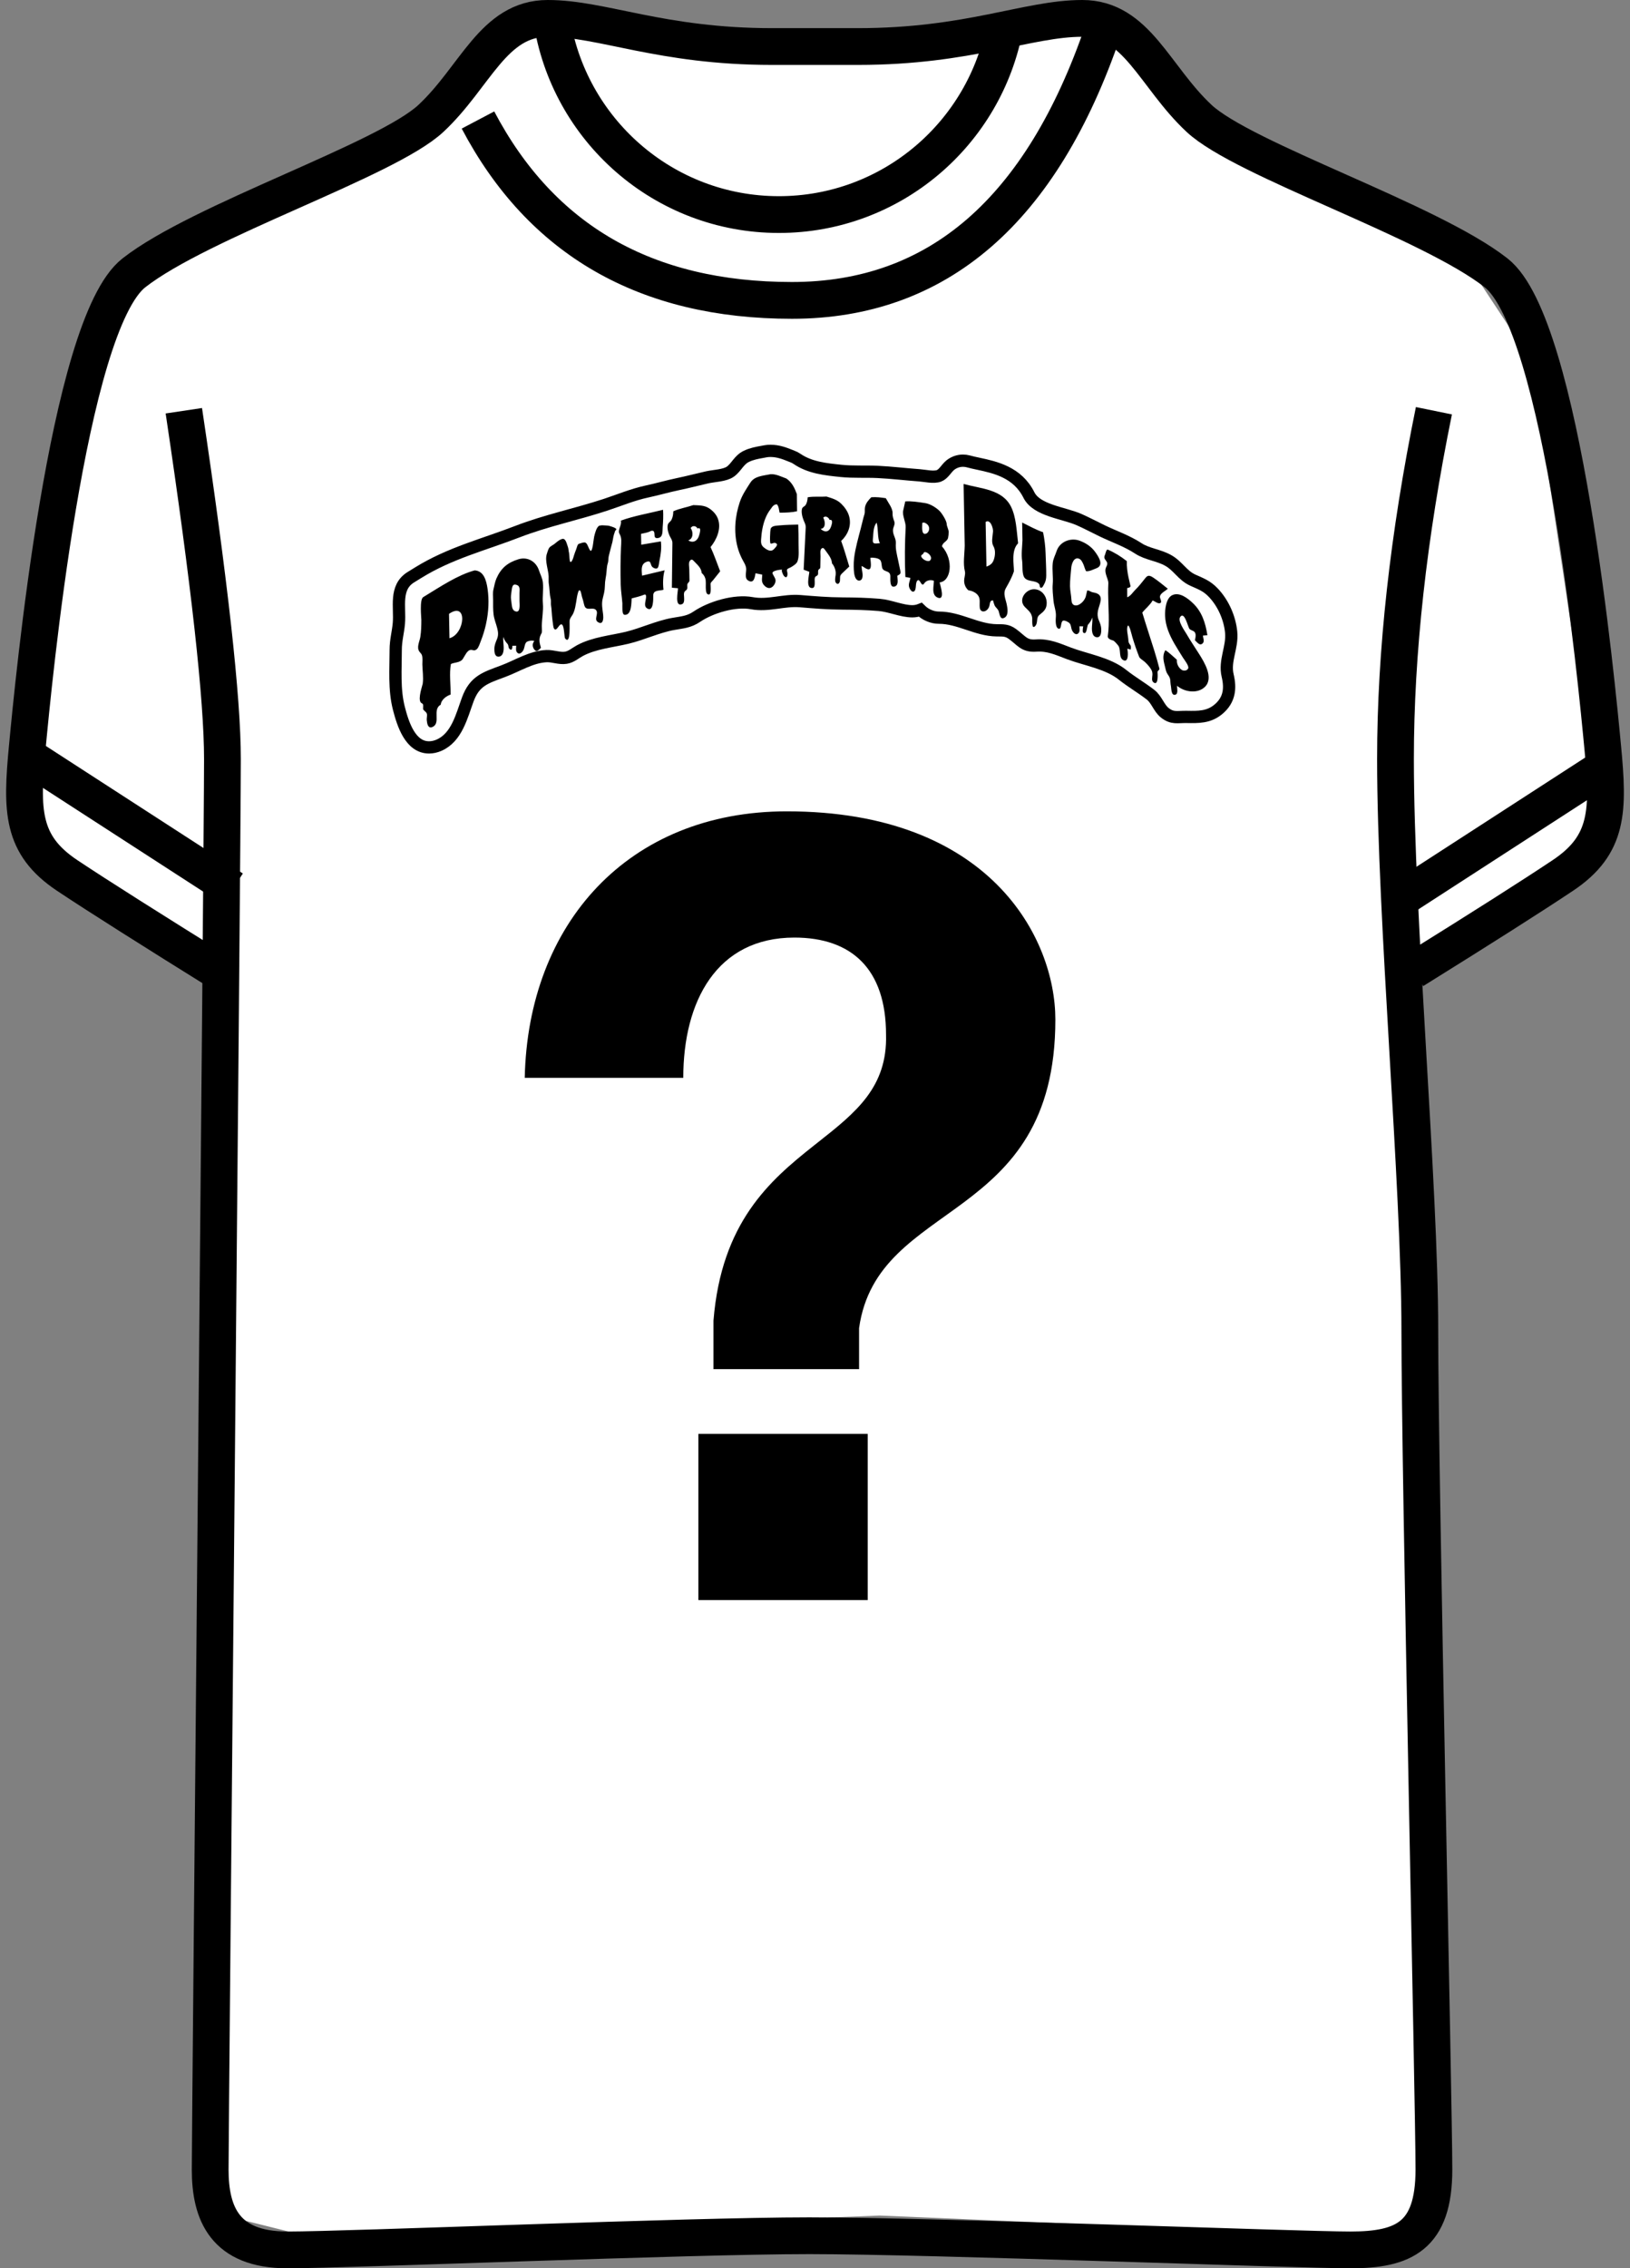
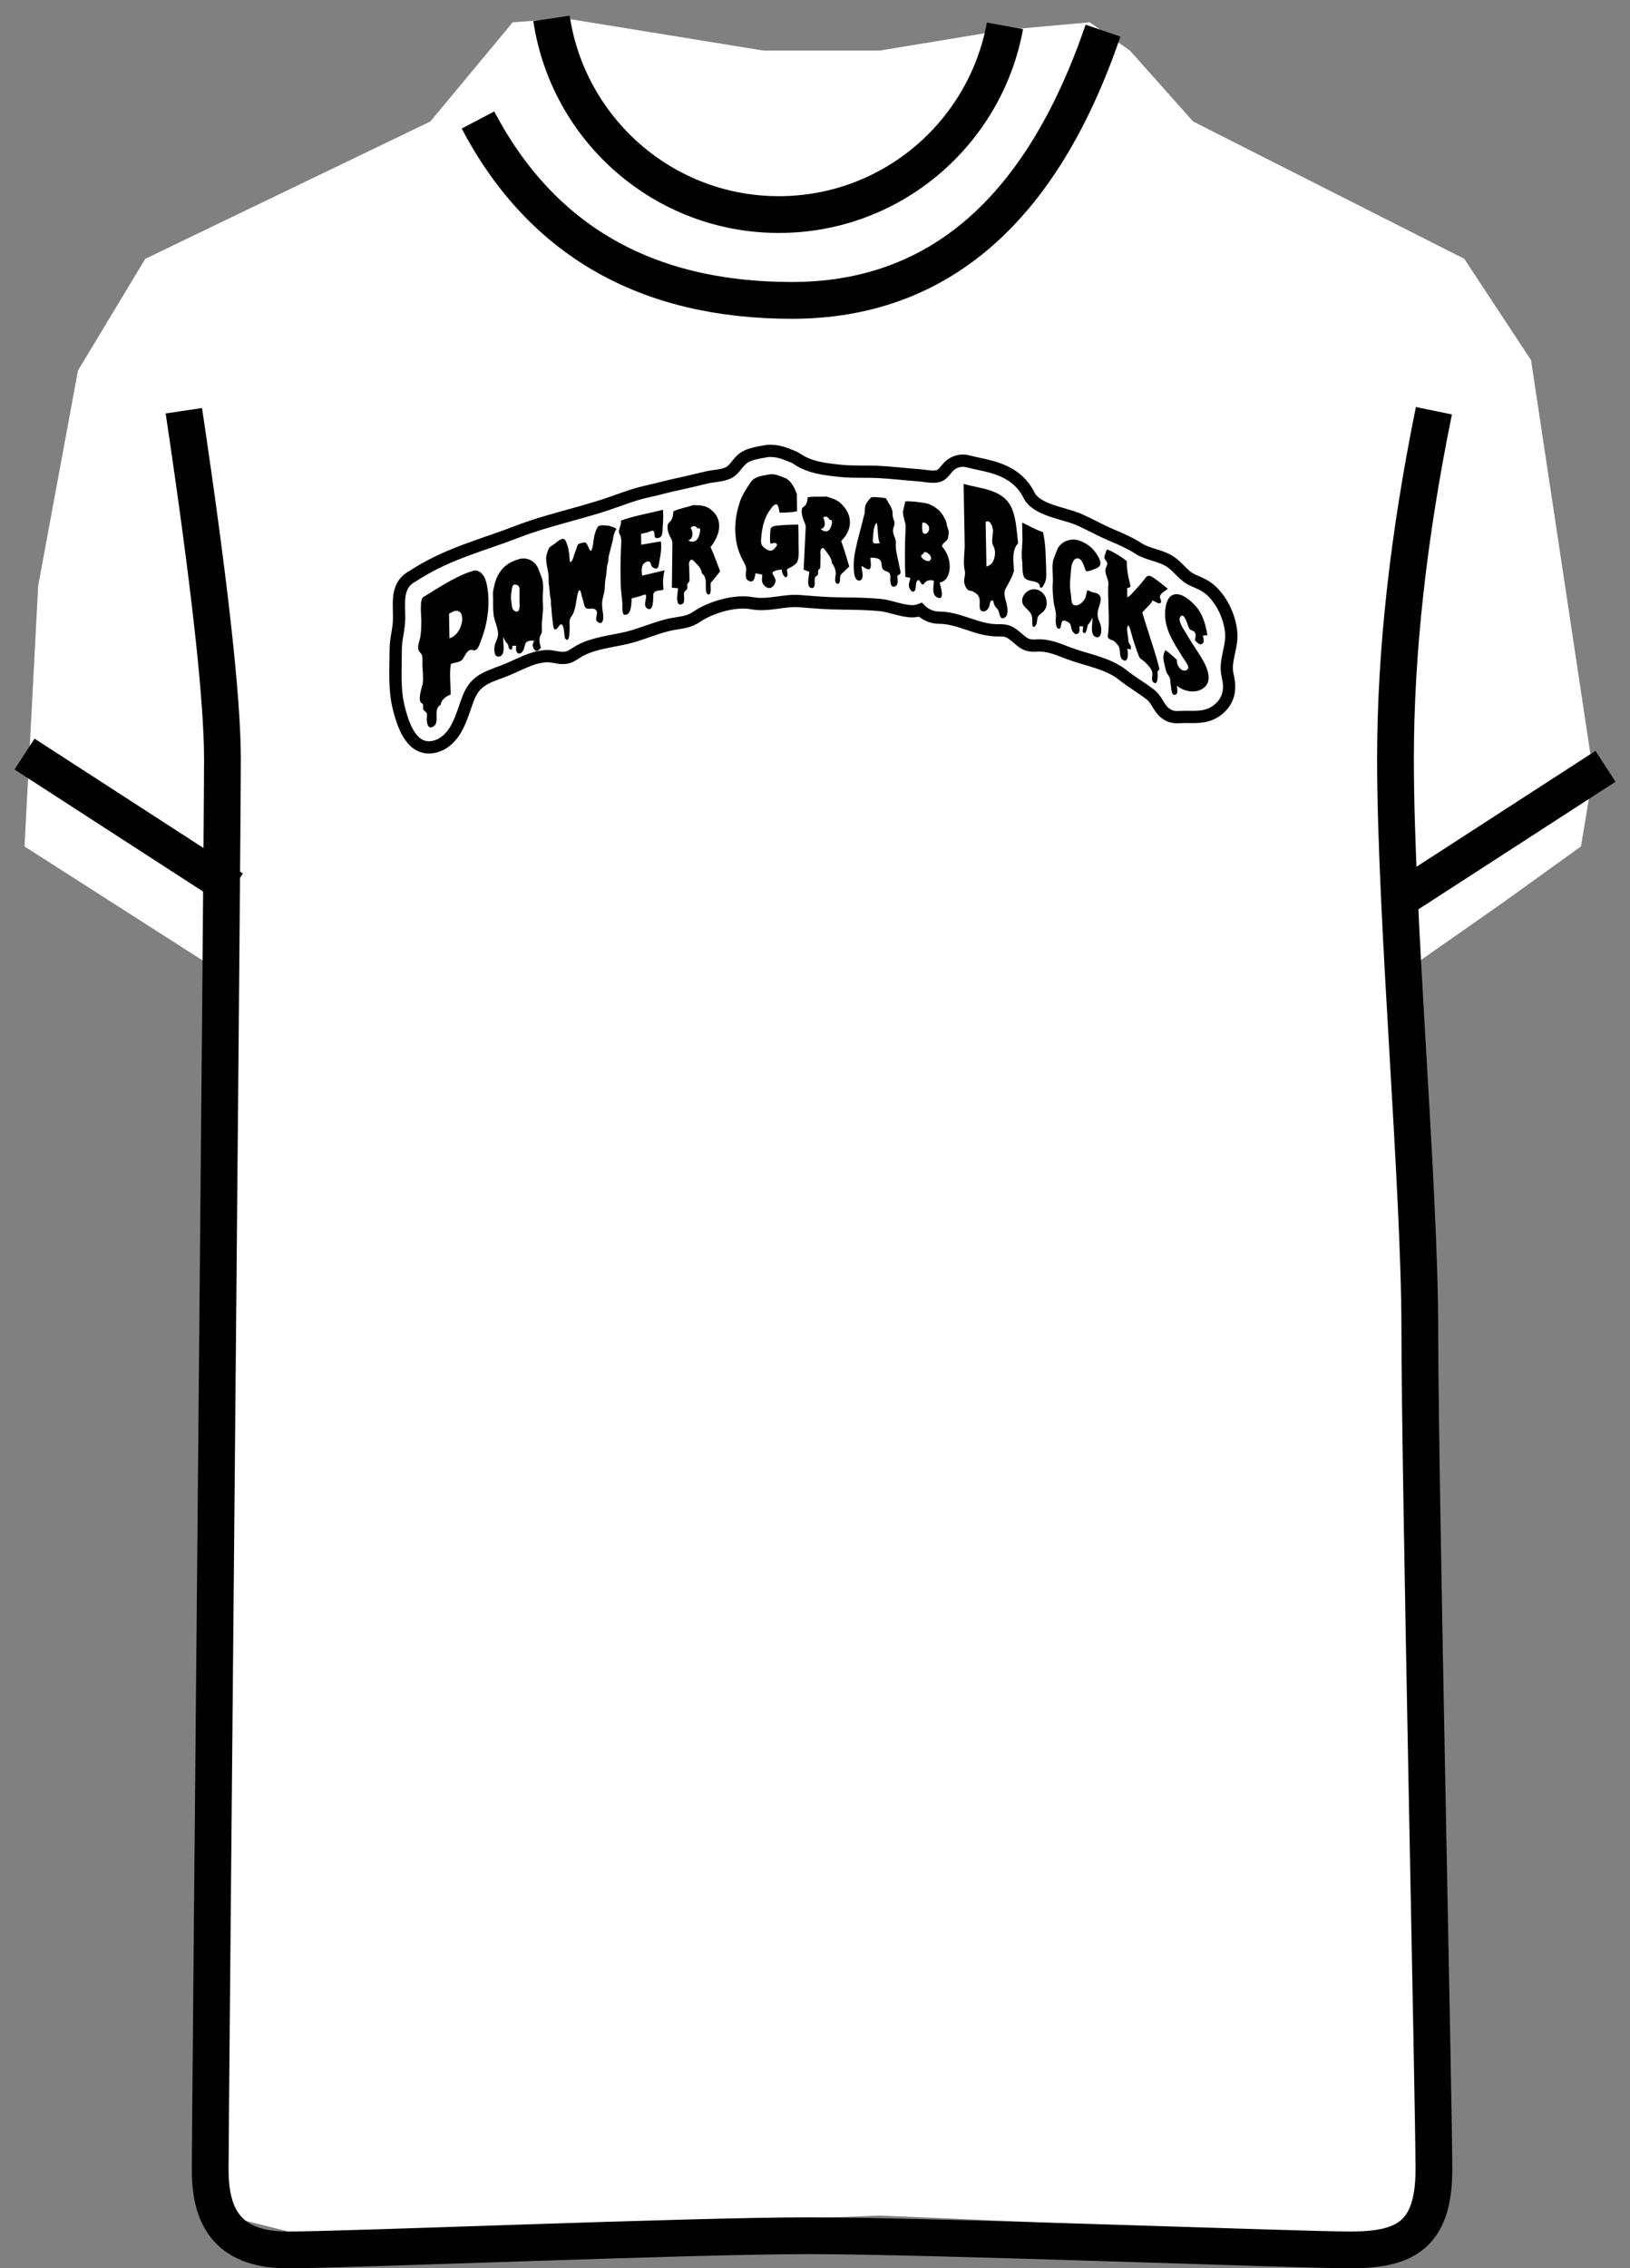
<svg xmlns="http://www.w3.org/2000/svg" width="133px" height="185px" viewBox="0 0 133 185" version="1.1">
  <rect x="0" y="0" width="133" height="185" fill="#808080" stroke="none" />
  <title>shirt-next@2x</title>
  <g id="Page-1" stroke="none" stroke-width="1" fill="none" fill-rule="evenodd">
    <g id="Desktop-HD-Copy-11" transform="translate(-732, -2885)">
      <g id="Footer" transform="translate(719.5, 3042) rotate(-270) translate(-719.5, -3042) translate(550.5, 2322)">
        <g id="Make-the-cut" transform="translate(7.5, 562)">
          <g id="shirt-next" transform="translate(97, 79) rotate(-90) translate(-97, -79) translate(32.5, -12)">
            <polygon id="Path-7" fill="#FFFFFF" points="16.308 77.97 9.16600129e-13 67.535 1.115 46.284 4.362 28.717 9.854 19.607 33.113 8.409 39.833 0.32 44.139 0 60.302 2.626 69.772 2.626 80.027 0.936 86.918 0.32 90.201 2.626 95.352 8.409 117.477 19.607 122.927 27.875 128 61.535 126.998 67.535 120.511 72.202 112.267 77.97 114.732 167.913 114.732 177.734 112.267 181 69.772 179.2 23.548 181 16.308 179.2 14.792 169.7" />
-             <path d="M68.096,110.168 L68.096,106.824 C69.592,96.176 84.112,98.464 84.112,81.656 C84.112,74.968 78.744,64.672 62.2,64.672 C49.264,64.672 41.08,73.824 40.816,86.408 L53.752,86.408 C53.752,80.16 56.48,74.968 62.816,74.968 C67.48,74.968 70.296,77.52 70.296,82.888 C70.415,87.18 67.806,89.247 64.796,91.625 L64.363,91.967 C60.812,94.783 56.865,98.187 56.216,106.208 L56.216,110.168 L68.096,110.168 Z M68.8,129 L68.8,115.448 L54.984,115.448 L54.984,129 L68.8,129 Z" id="?" fill="#000000" fill-rule="nonzero" />
            <g id="Group-8" transform="translate(30, 35)">
              <path d="M3.006,24.457 C1.476,24.457 0.874,22.542 0.548,21.276 C0.149,19.722 0.288,18.085 0.288,16.497 C0.288,15.719 0.48,15.089 0.545,14.342 C0.66,13.028 0.17,11.418 1.519,10.58 C1.523,10.577 1.526,10.575 1.53,10.573 C1.729,10.451 1.926,10.329 2.122,10.208 C4.711,8.605 7.434,7.936 10.23,6.856 C12.579,5.949 15.047,5.448 17.425,4.663 C18.54,4.295 19.631,3.836 20.781,3.59 C21.638,3.407 22.479,3.16 23.337,2.981 C24.127,2.816 24.909,2.613 25.695,2.433 C26.26,2.304 27.133,2.293 27.592,1.968 C28.09,1.615 28.284,1.014 28.906,0.716 C29.316,0.519 29.764,0.431 30.207,0.354 C30.295,0.338 30.383,0.323 30.473,0.305 C30.54,0.292 30.608,0.283 30.677,0.278 C30.74,0.274 30.804,0.272 30.868,0.272 C31.504,0.272 32.042,0.487 32.435,0.644 C32.515,0.676 32.591,0.707 32.653,0.73 C32.786,0.778 32.912,0.842 33.028,0.923 C34.078,1.644 35.364,1.776 36.63,1.907 C37.623,2.009 38.619,1.942 39.621,1.99 C40.756,2.044 41.885,2.184 43.019,2.266 C43.472,2.299 44.198,2.478 44.63,2.304 C45.003,2.154 45.227,1.687 45.536,1.439 C45.836,1.199 46.202,1.072 46.575,1.072 C46.722,1.072 46.871,1.092 47.016,1.132 C47.266,1.202 47.546,1.262 47.844,1.325 C49.185,1.613 51.023,2.006 51.954,3.874 C52.585,5.141 54.796,5.327 56.047,5.878 C56.681,6.157 57.306,6.493 57.93,6.794 C58.921,7.272 59.95,7.617 60.878,8.224 C61.617,8.708 62.53,8.763 63.32,9.209 C64.138,9.671 64.477,10.43 65.326,10.816 C65.997,11.12 66.474,11.278 67.018,11.858 C67.812,12.702 68.341,13.889 68.457,15.059 C68.579,16.295 67.88,17.386 68.171,18.602 C68.419,19.642 68.321,20.57 67.45,21.321 C66.647,22.013 65.789,21.988 64.811,21.971 C64.084,21.958 63.664,22.131 63.036,21.63 C62.557,21.248 62.38,20.549 61.883,20.164 C61.139,19.589 60.322,19.118 59.581,18.528 C58.389,17.579 56.618,17.316 55.226,16.791 C54.274,16.432 53.544,16.082 52.53,16.152 C51.564,16.218 51.37,15.763 50.608,15.206 C50.166,14.883 49.848,14.915 49.33,14.909 C47.687,14.89 46.259,13.877 44.608,13.877 C44.351,13.877 44.09,13.824 43.833,13.719 C43.551,13.605 43.303,13.439 43.096,13.232 C42.889,13.314 42.668,13.356 42.445,13.356 C41.581,13.356 40.631,12.91 39.728,12.835 C38.736,12.752 37.741,12.728 36.746,12.723 C35.523,12.717 34.462,12.626 33.276,12.529 C31.954,12.42 30.692,12.945 29.344,12.695 C27.966,12.44 26.006,13.019 24.854,13.8 C24.219,14.231 23.676,14.257 22.933,14.388 C21.688,14.607 20.419,15.218 19.172,15.516 C17.913,15.817 16.462,15.943 15.31,16.569 C14.925,16.778 14.618,17.073 14.172,17.146 C13.653,17.231 13.125,16.992 12.599,17.013 C11.35,17.065 10.219,17.806 9.073,18.235 C7.621,18.779 6.733,19.013 6.167,20.55 C5.667,21.909 5.273,23.636 3.83,24.276 C3.56,24.396 3.284,24.457 3.006,24.457" id="Fill-4" stroke="#000000" fill="#FFFFFF" />
              <path d="M9.724,12.577 C9.762,12.813 9.75,13.215 9.999,13.336 C10.498,13.579 10.387,12.777 10.387,12.531 L10.387,11.853 C10.387,11.671 10.434,11.448 10.311,11.301 C10.235,11.21 10.039,11.146 9.927,11.194 C9.796,11.25 9.762,11.535 9.747,11.662 C9.724,11.843 9.688,12.046 9.689,12.228 C9.69,12.346 9.706,12.462 9.724,12.577 M10.294,9.115 C11.039,8.885 11.738,9.283 11.982,10.033 C12.091,10.37 12.26,10.651 12.296,11.018 C12.352,11.587 12.249,12.161 12.296,12.726 C12.346,13.324 12.219,13.936 12.209,14.536 C12.207,14.678 12.222,14.82 12.22,14.962 C12.217,15.149 12.187,15.129 12.119,15.276 C11.946,15.647 12.029,15.963 12.136,16.331 C12.044,16.422 11.835,16.696 11.668,16.548 C11.445,16.351 11.387,16.008 11.604,15.782 C11.419,15.719 11.158,15.747 10.99,15.845 C10.817,15.946 10.807,16.293 10.731,16.468 C10.639,16.679 10.393,16.956 10.183,16.704 C10.061,16.559 10.12,16.337 10.117,16.163 L9.807,16.169 C9.81,16.333 9.786,16.622 9.567,16.421 C9.467,16.329 9.506,16.126 9.416,16.024 C9.259,15.849 9.135,15.676 9.068,15.443 C9.013,15.879 9.207,16.446 9.001,16.848 C8.923,17.002 8.76,17.085 8.591,17.046 C8.346,16.989 8.333,16.604 8.337,16.399 C8.344,16.126 8.439,15.895 8.542,15.649 C8.678,15.328 8.655,15.065 8.57,14.733 C8.473,14.349 8.319,14.005 8.272,13.605 C8.226,13.212 8.235,12.816 8.236,12.421 C8.237,12.131 8.195,11.848 8.264,11.568 C8.338,11.269 8.384,10.96 8.508,10.676 C8.88,9.832 9.425,9.382 10.294,9.115 M12.875,12.04 C12.857,11.892 12.843,11.742 12.833,11.591 C12.822,11.441 12.806,11.292 12.784,11.146 C12.767,11.042 12.761,10.938 12.765,10.834 C12.769,10.73 12.769,10.62 12.765,10.505 C12.761,10.385 12.743,10.248 12.713,10.094 C12.683,9.94 12.653,9.785 12.623,9.628 C12.593,9.472 12.573,9.313 12.564,9.153 C12.556,8.993 12.571,8.844 12.61,8.706 C12.631,8.631 12.658,8.546 12.691,8.453 C12.723,8.359 12.756,8.28 12.791,8.216 C12.816,8.172 12.848,8.134 12.885,8.103 C12.921,8.071 12.961,8.042 13.004,8.016 C13.047,7.99 13.088,7.964 13.127,7.94 C13.165,7.916 13.202,7.891 13.236,7.866 C13.314,7.806 13.388,7.746 13.459,7.686 C13.53,7.626 13.607,7.574 13.689,7.529 C13.788,7.477 13.868,7.449 13.931,7.446 C13.993,7.442 14.055,7.478 14.115,7.553 C14.167,7.626 14.207,7.708 14.235,7.798 C14.263,7.89 14.294,7.983 14.329,8.08 C14.359,8.162 14.378,8.246 14.387,8.335 C14.395,8.423 14.41,8.509 14.432,8.595 C14.436,8.621 14.44,8.656 14.445,8.701 C14.449,8.747 14.453,8.797 14.458,8.85 C14.462,8.904 14.465,8.954 14.467,9 C14.469,9.046 14.473,9.082 14.477,9.108 C14.481,9.145 14.488,9.191 14.496,9.246 C14.505,9.3 14.526,9.329 14.561,9.331 C14.591,9.335 14.62,9.316 14.648,9.274 C14.676,9.232 14.702,9.184 14.726,9.13 C14.75,9.076 14.77,9.019 14.787,8.959 C14.804,8.9 14.817,8.854 14.826,8.823 C14.856,8.733 14.886,8.644 14.916,8.557 C14.946,8.469 14.981,8.379 15.02,8.285 C15.041,8.232 15.064,8.162 15.088,8.074 C15.111,7.987 15.145,7.923 15.188,7.883 C15.209,7.864 15.234,7.85 15.262,7.844 C15.29,7.838 15.315,7.831 15.336,7.822 C15.388,7.801 15.436,7.785 15.482,7.774 C15.527,7.764 15.573,7.755 15.621,7.746 C15.694,7.733 15.752,7.742 15.795,7.774 C15.838,7.806 15.875,7.848 15.905,7.899 C15.935,7.95 15.962,8.007 15.986,8.069 C16.009,8.132 16.036,8.193 16.067,8.252 C16.084,8.279 16.101,8.307 16.118,8.339 C16.135,8.371 16.155,8.396 16.176,8.415 C16.207,8.435 16.233,8.427 16.257,8.39 C16.281,8.352 16.301,8.302 16.318,8.24 C16.336,8.177 16.351,8.111 16.364,8.042 C16.377,7.973 16.385,7.921 16.389,7.886 C16.411,7.75 16.431,7.611 16.448,7.471 C16.465,7.331 16.493,7.195 16.532,7.062 C16.566,6.937 16.605,6.82 16.648,6.711 C16.691,6.602 16.751,6.506 16.829,6.424 C16.855,6.397 16.885,6.379 16.919,6.37 C16.954,6.361 16.986,6.357 17.016,6.355 C17.068,6.345 17.117,6.341 17.165,6.344 C17.212,6.346 17.259,6.349 17.307,6.351 C17.393,6.355 17.481,6.36 17.572,6.367 C17.662,6.374 17.744,6.393 17.817,6.423 C17.835,6.427 17.87,6.438 17.924,6.454 C17.978,6.471 18.033,6.491 18.089,6.515 C18.145,6.539 18.193,6.565 18.234,6.592 C18.275,6.62 18.293,6.648 18.289,6.678 C18.289,6.689 18.274,6.71 18.244,6.742 C18.214,6.774 18.194,6.8 18.186,6.82 C18.151,6.912 18.119,7.011 18.089,7.118 C18.058,7.225 18.037,7.325 18.024,7.419 C18.007,7.521 17.989,7.617 17.969,7.708 C17.95,7.799 17.923,7.899 17.889,8.007 C17.854,8.133 17.822,8.257 17.791,8.38 C17.761,8.503 17.729,8.63 17.695,8.761 C17.665,8.868 17.648,8.966 17.646,9.055 C17.644,9.145 17.634,9.241 17.617,9.342 C17.608,9.39 17.597,9.435 17.581,9.477 C17.566,9.519 17.554,9.565 17.546,9.612 C17.52,9.784 17.501,9.957 17.488,10.131 C17.475,10.306 17.451,10.48 17.417,10.655 C17.378,10.866 17.357,11.069 17.356,11.267 C17.353,11.465 17.331,11.667 17.287,11.873 C17.257,12.007 17.225,12.138 17.191,12.266 C17.058,12.759 17.159,13.154 17.213,13.632 C17.239,13.863 17.249,14.44 16.87,14.282 C16.371,14.073 16.877,13.575 16.644,13.27 C16.409,12.961 15.861,13.37 15.698,12.928 C15.668,12.847 15.644,12.763 15.627,12.678 C15.61,12.594 15.591,12.515 15.569,12.441 C15.539,12.36 15.512,12.273 15.488,12.184 C15.465,12.093 15.444,12.004 15.427,11.918 C15.418,11.871 15.405,11.822 15.388,11.771 C15.371,11.721 15.35,11.683 15.326,11.66 C15.303,11.636 15.277,11.634 15.249,11.654 C15.221,11.674 15.192,11.735 15.162,11.836 C15.123,11.968 15.093,12.101 15.071,12.235 C15.05,12.368 15.028,12.502 15.007,12.635 C14.985,12.77 14.96,12.903 14.932,13.037 C14.905,13.17 14.865,13.303 14.813,13.435 C14.778,13.521 14.744,13.593 14.71,13.648 C14.675,13.704 14.636,13.763 14.593,13.825 C14.542,13.901 14.505,13.985 14.483,14.074 C14.442,14.244 14.606,16.126 14.12,15.585 C13.998,15.449 14.085,13.859 13.553,14.633 C13.519,14.683 13.484,14.727 13.45,14.763 C13.415,14.799 13.379,14.824 13.34,14.837 C13.301,14.85 13.262,14.834 13.224,14.79 C13.198,14.762 13.178,14.722 13.165,14.668 C13.152,14.616 13.142,14.559 13.133,14.499 C13.124,14.439 13.117,14.378 13.11,14.317 C13.104,14.256 13.096,14.202 13.088,14.155 C13.079,14.087 13.072,14.019 13.065,13.953 C13.059,13.887 13.051,13.816 13.043,13.742 C13.03,13.603 13.019,13.462 13.01,13.319 C13.002,13.175 12.987,13.036 12.965,12.901 C12.952,12.828 12.948,12.75 12.952,12.665 C12.957,12.58 12.954,12.498 12.946,12.418 C12.937,12.355 12.925,12.294 12.91,12.233 C12.895,12.173 12.883,12.108 12.875,12.04 M30.873,2.177 C31.308,2.146 31.759,2.382 32.169,2.531 C32.632,2.849 32.847,3.326 33.021,3.803 L33.037,5.197 C32.665,5.287 32.128,5.318 31.612,5.312 C31.55,5.07 31.564,4.842 31.396,4.634 C31.11,4.622 30.985,4.889 30.861,5.048 C30.696,5.261 30.567,5.496 30.465,5.743 C30.236,6.3 30.136,6.913 30.099,7.535 C30.088,7.738 30.097,7.956 30.306,8.133 C30.552,8.34 30.879,8.53 31.107,8.326 C31.18,8.262 31.475,7.978 31.384,7.868 C31.214,7.662 31.013,7.874 30.881,7.833 C30.786,7.802 30.845,6.781 30.874,6.658 C30.942,6.373 31.318,6.38 31.637,6.349 C32.125,6.3 32.632,6.299 33.132,6.284 C33.151,6.814 33.16,7.342 33.156,7.868 C33.153,8.32 33.223,8.874 33.07,9.284 C32.996,9.481 32.746,9.635 32.559,9.749 C32.359,9.872 32.149,9.854 32.228,10.121 C32.308,10.39 32.216,10.783 31.947,10.45 C31.906,10.401 31.688,9.957 31.849,9.952 C31.634,9.959 30.916,10.045 31.043,10.299 C31.217,10.649 31.377,10.773 31.218,11.108 C31.093,11.371 30.792,11.643 30.407,11.298 C30.064,10.991 30.196,10.688 30.196,10.366 L29.645,10.256 C29.593,10.595 29.508,11.143 29.032,10.839 C28.74,10.653 28.895,10.201 28.886,9.905 C28.878,9.6 28.667,9.328 28.519,9.023 C28.373,8.722 28.257,8.417 28.177,8.112 C27.845,6.833 27.99,5.562 28.365,4.443 C28.559,3.863 28.897,3.379 29.224,2.866 C29.558,2.339 30.199,2.309 30.873,2.177 M2.532,12.202 C3.972,11.324 5.334,10.402 6.731,10.02 C7.453,10.066 7.68,10.785 7.786,11.544 C7.907,12.403 7.884,13.379 7.649,14.428 C7.548,14.88 7.407,15.344 7.221,15.811 C7.157,15.973 7.056,16.311 6.911,16.441 C6.709,16.623 6.579,16.498 6.426,16.504 C6.113,16.517 5.951,16.968 5.756,17.253 C5.545,17.561 5.05,17.516 4.791,17.659 C4.649,18.415 4.775,19.321 4.77,20.148 C4.457,20.251 4.007,20.539 3.961,20.978 C3.249,21.353 3.993,22.479 3.296,22.789 C2.916,22.958 2.846,22.51 2.821,22.229 C2.807,22.076 2.872,21.843 2.826,21.702 C2.777,21.552 2.525,21.427 2.522,21.321 C2.517,21.126 2.578,20.93 2.431,20.867 C2.059,20.71 2.349,19.791 2.492,19.262 C2.563,18.719 2.471,18.191 2.462,17.691 C2.458,17.459 2.499,17.167 2.429,16.944 C2.387,16.809 2.289,16.746 2.214,16.636 C1.974,16.286 2.239,15.819 2.298,15.442 C2.369,14.986 2.377,14.524 2.379,14.063 C2.38,13.872 2.219,12.396 2.532,12.202 M4.675,15.555 C5.951,15.204 6.179,12.498 4.638,13.566 L4.675,15.555 M24.568,4.696 C25.013,4.721 25.473,4.694 25.88,4.971 C26.181,5.176 26.444,5.455 26.575,5.801 C26.886,6.627 26.451,7.546 25.977,8.119 C26.26,8.721 26.511,9.45 26.761,10.097 C26.562,10.346 26.362,10.595 26.163,10.844 C26.111,10.908 25.997,10.999 25.98,11.087 C25.956,11.206 26.113,12.196 25.724,11.953 C25.577,11.861 25.588,11.44 25.589,11.276 C25.591,10.964 25.618,10.723 25.44,10.443 C25.39,10.365 25.329,10.292 25.256,10.237 C25.241,10.095 25.196,9.958 25.122,9.833 C25.001,9.631 24.821,9.476 24.662,9.307 C24.511,9.145 24.423,9.054 24.277,9.259 C24.169,9.41 24.238,9.735 24.241,9.916 C24.247,10.22 24.252,10.524 24.258,10.828 C24.26,10.933 24.22,10.963 24.148,11.037 C24,11.189 24.15,11.4 24.047,11.568 C23.995,11.654 23.897,11.683 23.848,11.777 C23.781,11.91 23.811,12.066 23.819,12.215 C23.828,12.403 23.847,12.704 23.645,12.778 C23.02,13.011 23.328,11.73 23.32,11.477 L22.822,11.433 C22.834,10.434 22.845,9.436 22.857,8.437 C22.86,8.226 22.862,8.014 22.865,7.803 C22.867,7.588 22.785,7.478 22.676,7.273 C22.529,6.994 22.417,6.592 22.487,6.301 C22.531,6.118 22.702,6.061 22.787,5.899 C22.896,5.693 22.934,5.442 22.939,5.2 C23.476,4.961 24.054,4.875 24.568,4.696 M24.467,6.452 C24.445,6.466 24.389,6.522 24.352,6.556 C24.602,6.94 24.549,7.452 24.158,7.574 C24.598,7.842 24.934,7.569 25.046,7.163 C25.088,7.017 25.275,6.438 24.911,6.605 C24.821,6.412 24.604,6.37 24.467,6.452 M35.44,3.998 C35.854,4.136 36.284,4.229 36.654,4.598 C36.927,4.869 37.163,5.203 37.272,5.566 C37.534,6.433 37.096,7.197 36.634,7.62 C36.876,8.266 37.085,9.024 37.296,9.706 C37.101,9.891 36.906,10.077 36.712,10.263 C36.478,10.487 36.566,10.578 36.536,10.874 C36.519,11.037 36.37,11.246 36.2,11.024 C36.091,10.882 36.166,10.54 36.187,10.374 C36.213,10.166 36.162,9.916 36.051,9.695 C36.008,9.608 35.953,9.523 35.887,9.451 C35.878,9.313 35.841,9.171 35.776,9.033 C35.671,8.81 35.507,8.616 35.366,8.413 C35.23,8.221 35.151,8.111 35.008,8.269 C34.902,8.385 34.954,8.712 34.951,8.886 C34.946,9.177 34.94,9.467 34.935,9.759 C34.933,9.859 34.895,9.877 34.825,9.929 C34.682,10.036 34.814,10.275 34.713,10.409 C34.661,10.477 34.568,10.48 34.519,10.557 C34.452,10.666 34.475,10.822 34.477,10.966 C34.479,11.148 34.485,11.439 34.295,11.458 C33.703,11.518 34.036,10.379 34.037,10.135 L33.574,9.965 C33.62,9.017 33.666,8.069 33.712,7.121 C33.722,6.92 33.731,6.72 33.741,6.518 C33.751,6.315 33.678,6.189 33.584,5.966 C33.456,5.663 33.366,5.251 33.442,4.992 C33.49,4.829 33.65,4.818 33.736,4.686 C33.845,4.517 33.889,4.289 33.902,4.059 C34.411,3.969 34.954,4.036 35.44,3.998 M35.283,5.645 C35.262,5.652 35.209,5.69 35.173,5.714 C35.392,6.144 35.325,6.618 34.956,6.633 C35.357,7.002 35.68,6.828 35.799,6.471 C35.843,6.342 36.038,5.839 35.692,5.904 C35.616,5.697 35.414,5.601 35.283,5.645 M43.508,4.536 C43.848,4.589 44.311,4.839 44.643,5.152 C44.857,5.354 45.24,5.977 45.246,6.232 C45.25,6.437 45.406,6.68 45.406,6.882 C45.406,7.047 45.393,7.21 45.361,7.356 C45.293,7.673 44.93,7.706 44.859,8.056 C45.854,9.182 45.594,10.915 44.67,11 C44.755,11.36 45.124,12.491 44.509,12.242 C43.951,12.016 44.221,11.202 44.198,10.862 C43.867,10.755 43.558,10.856 43.408,11.087 C43.177,11.446 43.076,10.644 42.86,10.847 C42.653,11.041 42.814,11.585 42.576,11.736 C42.398,11.85 42.184,11.499 42.163,11.296 C42.138,11.036 42.257,10.861 42.28,10.63 L41.874,10.56 C41.81,9.172 41.829,7.824 41.897,6.503 C41.919,6.076 41.604,5.55 41.697,5.136 C41.752,4.889 41.808,4.642 41.864,4.395 C42.332,4.354 42.92,4.445 43.508,4.536 M43.409,6.119 C43.4,6.115 43.284,6.133 43.254,6.137 C43.267,6.312 43.131,7.164 43.549,7.029 C43.849,6.932 44.006,6.332 43.409,6.119 M43.348,8.633 C43.333,8.723 43.069,8.747 43.197,8.949 C43.353,9.195 43.751,9.343 43.883,9.216 C44.238,8.874 43.408,8.286 43.348,8.633 M39.094,4.056 C39.515,4.023 39.909,4.079 40.279,4.134 C40.459,4.48 40.853,4.966 40.829,5.357 C40.814,5.592 40.889,5.811 40.97,6.027 C41.064,6.281 40.871,6.466 40.863,6.739 C40.849,7.144 41.124,7.402 41.096,7.809 C41.063,8.296 41.181,8.72 41.282,9.197 C41.341,9.474 41.399,9.75 41.457,10.027 C41.514,10.292 41.468,10.316 41.216,10.461 C41.221,10.724 41.354,11.214 41.013,11.332 C40.56,11.489 40.66,10.675 40.647,10.469 C40.618,9.977 40.083,10.205 39.973,9.786 C39.925,9.603 39.948,9.294 39.798,9.157 C39.629,9.001 39.235,8.971 39.019,8.985 C39.024,9.235 39.091,9.499 39.046,9.746 C38.966,10.195 38.463,9.712 38.307,9.657 C38.291,9.99 38.452,10.328 38.351,10.657 C38.283,10.877 38.031,10.92 37.88,10.749 C37.67,10.513 37.667,10.004 37.659,9.704 C37.648,9.261 37.706,8.819 37.793,8.386 C37.957,7.575 38.201,6.776 38.391,5.97 C38.432,5.793 38.479,5.618 38.534,5.445 C38.595,5.252 38.538,5.061 38.58,4.861 C38.648,4.533 38.868,4.282 39.094,4.056 M39.529,6.125 C39.271,6.43 39.265,6.921 39.236,7.324 C39.225,7.471 39.154,7.782 39.352,7.819 C39.501,7.846 39.65,7.801 39.799,7.805 C39.582,7.444 39.678,6.631 39.529,6.125 M18.656,5.965 C19.674,5.583 20.961,5.365 22.103,5.078 C22.131,5.545 22.111,6.023 22.072,6.504 C22.045,6.833 22.119,7.335 21.667,7.386 C21.339,7.423 21.434,7.163 21.386,6.937 C21.351,6.772 21.217,6.749 21.063,6.828 C20.817,6.955 20.558,6.976 20.306,7.041 L20.323,7.926 L21.923,7.655 C21.991,8.166 21.923,8.7 21.807,9.239 C21.782,9.355 21.752,9.791 21.626,9.849 C21.489,9.912 21.319,9.825 21.234,9.746 C21.028,9.554 21.169,9.136 20.701,9.346 C20.247,9.55 20.373,10.101 20.388,10.452 L22.231,10.013 C22.1,10.457 22.074,11.055 22.138,11.601 C21.8,11.702 21.291,11.593 21.3,12.091 C21.304,12.314 21.326,13.34 20.881,13.159 C20.487,12.998 20.674,12.618 20.713,12.24 C20.726,12.122 20.724,11.937 20.561,12.003 C20.224,12.138 19.881,12.218 19.54,12.306 C19.51,12.615 19.56,13.69 18.964,13.644 C18.714,13.625 18.796,12.899 18.782,12.702 C18.744,12.183 18.66,11.695 18.646,11.163 C18.62,10.167 18.626,9.163 18.671,8.152 C18.689,7.715 18.751,7.378 18.548,7.036 C18.367,6.732 18.763,6.311 18.656,5.965 M57.651,14.067 C57.549,13.827 57.538,13.582 57.584,13.326 C57.674,12.822 58.125,12.129 57.461,11.882 C57.335,11.836 57.199,11.826 57.073,11.783 C56.949,11.741 56.847,11.633 56.707,11.666 C56.702,11.667 56.606,12.133 56.587,12.181 C56.531,12.323 56.457,12.454 56.354,12.567 C56.213,12.723 55.988,12.891 55.769,12.879 C55.489,12.865 55.434,12.636 55.421,12.39 C55.404,12.029 55.312,11.672 55.308,11.31 C55.302,10.815 55.365,10.305 55.409,9.812 C55.437,9.493 55.624,8.89 56.059,9.073 C56.238,9.148 56.347,9.407 56.42,9.573 C56.446,9.629 56.579,10.083 56.63,10.087 C56.908,10.112 57.186,9.949 57.441,9.857 C58.107,9.617 57.659,8.934 57.367,8.525 C57.05,8.082 56.589,7.78 56.09,7.597 C55.363,7.33 54.464,7.673 54.212,8.451 C54.103,8.788 53.933,9.07 53.897,9.436 C53.841,10.005 53.945,10.579 53.897,11.144 C53.86,11.588 53.92,12.032 53.957,12.473 C53.993,12.908 54.189,13.35 54.156,13.777 C54.138,13.998 54.085,14.688 54.372,14.775 C54.656,14.859 54.503,14.169 54.765,14.117 C54.907,14.089 55.211,14.244 55.292,14.355 C55.402,14.503 55.391,14.721 55.463,14.886 C55.554,15.097 55.8,15.374 56.011,15.123 C56.133,14.977 56.073,14.756 56.077,14.581 C56.077,14.581 56.386,14.588 56.386,14.588 C56.381,14.587 56.3,15.01 56.379,15.082 C56.685,15.358 56.69,14.542 56.777,14.443 C56.934,14.267 57.058,14.094 57.125,13.862 C57.18,14.297 56.986,14.864 57.192,15.266 C57.271,15.421 57.433,15.503 57.602,15.464 C57.847,15.407 57.861,15.022 57.856,14.817 C57.849,14.544 57.755,14.313 57.651,14.067 M52.368,11.556 C51.696,11.556 51.062,12.399 51.611,12.989 C51.893,13.292 52.149,13.429 52.221,13.878 C52.245,14.028 52.146,14.922 52.48,14.545 C52.709,14.287 52.522,13.882 52.817,13.648 C53.16,13.376 53.406,13.174 53.406,12.681 C53.406,12.06 52.941,11.556 52.368,11.556 M58.386,8.325 C58.903,8.544 59.437,8.866 59.944,9.266 C59.925,9.701 59.986,10.152 60.083,10.605 C60.13,10.826 60.186,11.047 60.237,11.269 C60.273,11.424 60.06,11.438 59.97,11.465 L59.973,12.214 C60.262,12.106 60.437,11.799 60.649,11.59 C60.913,11.332 61.145,11.042 61.374,10.749 C61.601,10.458 61.7,10.344 62.102,10.61 C62.512,10.882 62.894,11.208 63.286,11.515 C63.122,11.7 62.55,11.922 62.66,12.269 C62.701,12.396 62.808,12.623 62.675,12.685 C62.493,12.771 62.241,12.542 62.05,12.473 C61.826,12.864 61.461,13.137 61.206,13.464 C61.508,14.48 61.854,15.492 62.167,16.507 C62.324,17.013 62.471,17.522 62.601,18.03 C62.631,18.15 62.441,18.192 62.449,18.313 C62.46,18.483 62.528,19.473 62.115,19.15 C61.932,19.008 62.026,18.722 62.034,18.531 C62.044,18.316 61.99,18.185 61.868,18.004 C61.735,17.805 61.568,17.633 61.395,17.471 C61.289,17.372 61.005,17.211 60.952,17.077 C60.74,16.538 60.554,15.993 60.391,15.447 C60.355,15.326 60.125,14.313 60.011,14.559 C59.89,14.822 60.05,15.353 60.067,15.676 C60.079,15.903 60.099,15.934 60.236,16.125 C60.308,16.226 60.262,16.376 60.263,16.478 L59.98,16.407 C60.041,16.673 60.11,17.557 59.669,17.348 C59.244,17.146 59.496,16.475 59.237,16.147 C59.159,16.049 58.921,15.76 58.816,15.736 C58.687,15.706 58.36,15.6 58.391,15.383 C58.469,14.825 58.479,14.244 58.467,13.66 C58.456,13.072 58.423,12.48 58.419,11.894 C58.417,11.62 58.421,11.348 58.435,11.078 C58.448,10.843 58.288,10.555 58.231,10.303 C58.178,10.064 58.173,9.931 58.262,9.742 C58.342,9.572 58.409,9.442 58.255,9.246 C58.09,9.037 58.069,8.946 58.166,8.739 C58.19,8.687 58.272,8.277 58.386,8.325 M46.716,7.994 L46.625,2.972 C48.037,3.364 49.781,3.398 50.492,4.823 C50.917,5.676 50.952,6.794 51.072,7.811 C50.503,8.386 50.724,9.483 50.732,10.092 C50.565,10.597 50.325,11.026 50.069,11.479 C49.823,11.915 50.051,12.341 50.144,12.789 C50.211,13.113 50.315,13.684 49.959,13.881 C49.554,14.103 49.565,13.481 49.461,13.287 C49.388,13.151 49.263,13.054 49.179,12.926 C49.156,12.892 48.998,12.469 49.049,12.481 C48.74,12.41 48.787,12.777 48.709,12.982 C48.527,13.454 47.992,13.506 47.945,13.065 C47.901,12.662 48.03,12.322 47.768,12.018 C47.581,11.801 47.301,11.686 47.008,11.639 C46.81,11.457 46.677,11.204 46.67,10.888 C46.664,10.612 46.793,10.338 46.73,10.091 C46.566,9.45 46.704,8.695 46.716,7.994 M48.49,9.712 C48.869,9.573 49.038,9.408 49.14,8.976 C49.217,8.647 49.203,8.296 49.061,8.054 C48.871,7.727 48.986,7.296 49.025,6.855 C49.048,6.586 48.818,5.811 48.422,6.069 L48.49,9.712 M63.645,12.044 C64.237,11.76 64.905,12.292 65.305,12.664 C66.067,13.371 66.357,14.292 66.518,15.307 L66.152,15.339 C66.163,15.535 66.301,15.804 66.135,15.97 C65.889,16.214 65.671,15.867 65.499,15.719 C65.538,15.539 65.593,15.33 65.53,15.149 C65.451,14.922 65.207,14.947 65.061,14.797 C64.931,14.664 64.657,13.332 64.304,13.811 C64.063,14.139 64.658,14.937 64.814,15.207 C65.133,15.761 65.494,16.289 65.835,16.829 C66.252,17.487 67.061,18.786 66.319,19.517 C65.718,20.111 64.628,19.945 64.039,19.428 C64.036,19.622 64.156,20.081 63.91,20.159 C63.556,20.27 63.583,19.666 63.544,19.475 C63.508,19.299 63.503,19.134 63.486,18.953 C63.469,18.783 63.384,18.65 63.288,18.513 C63.162,18.333 63.129,18.172 63.079,17.957 C62.957,17.445 62.801,17.005 63.091,16.53 C63.409,16.731 63.736,17.057 64.025,17.308 C64.004,17.632 64.148,17.945 64.41,18.127 C64.571,18.239 64.859,18.219 64.951,18.012 C65.039,17.811 64.623,17.299 64.52,17.132 C64.287,16.752 64.044,16.379 63.822,15.991 C63.421,15.289 63.098,14.557 63.065,13.732 C63.045,13.249 63.129,12.293 63.645,12.044 M51.428,7.568 L51.404,6.117 C51.961,6.396 52.527,6.706 53.111,6.909 C53.224,7.477 53.3,8.055 53.315,8.637 C53.329,9.236 53.374,9.833 53.368,10.432 C53.365,10.717 53.328,10.921 53.187,11.166 C53.131,11.264 53.036,11.506 52.895,11.418 C52.817,11.37 52.848,11.21 52.791,11.141 C52.521,10.816 51.94,10.968 51.638,10.667 C51.352,10.384 51.457,9.623 51.402,9.249 C51.322,8.697 51.405,8.124 51.428,7.568" id="Fill-6" fill="#000000" />
            </g>
            <path d="M13,32 C15.1,46.041 16.15,55.509 16.15,60.401 C16.15,67.74 15.15,171.884 15.15,175.452 C15.15,179.02 16.336,182 21.447,182 C26.559,182 54.09,180.845 64.029,180.845 C73.967,180.845 103.855,182 108.192,182 C112.529,182 115,180.899 115,175.452 C115,170.005 113.85,118.962 113.85,107 C113.85,95.038 111.865,73.44 111.865,60.401 C111.865,51.709 112.91,42.242 115,32" id="Path-3" stroke="#000000" stroke-width="3" />
-             <path d="M16.252,78 C10.617,74.495 5.966,71.56 3.475,69.898 C-0.262,67.403 -0.262,64.603 0.223,59.48 C0.709,54.357 3.476,25.024 8.922,20.756 C14.369,16.487 29.514,11.557 33.16,8.158 C36.805,4.759 38.242,0 42.694,0 C47.146,0 51.929,2.296 60.987,2.296 C70.045,2.296 58.955,2.296 68.013,2.296 C77.071,2.296 81.854,0 86.306,0 C90.758,0 92.195,4.759 95.84,8.158 C99.486,11.557 114.631,16.487 120.078,20.756 C125.524,25.024 128.291,54.357 128.777,59.48 C129.262,64.603 129.262,67.403 125.525,69.898 C123.034,71.56 118.97,74.144 113.334,77.65" id="Path-4" stroke="#000000" stroke-width="3" />
            <path d="M88,1 C82.987,15.667 74.526,23 62.617,23 C50.709,23 42.169,18.096 37,8.288" id="Path-5" stroke="#000000" stroke-width="3" />
            <path d="M43,0 C44.348,9.055 52.14,16 61.551,16 C70.749,16 78.4,9.365 80,0.61" id="Path" stroke="#000000" stroke-width="3" />
            <line x1="17" y1="71" x2="0" y2="60" id="Path-6" stroke="#000000" stroke-width="3" />
            <line x1="129" y1="72" x2="112" y2="61" id="Path-6" stroke="#000000" stroke-width="3" transform="translate(120.5, 66.5) scale(-1, 1) translate(-120.5, -66.5) " />
          </g>
        </g>
      </g>
    </g>
  </g>
</svg>